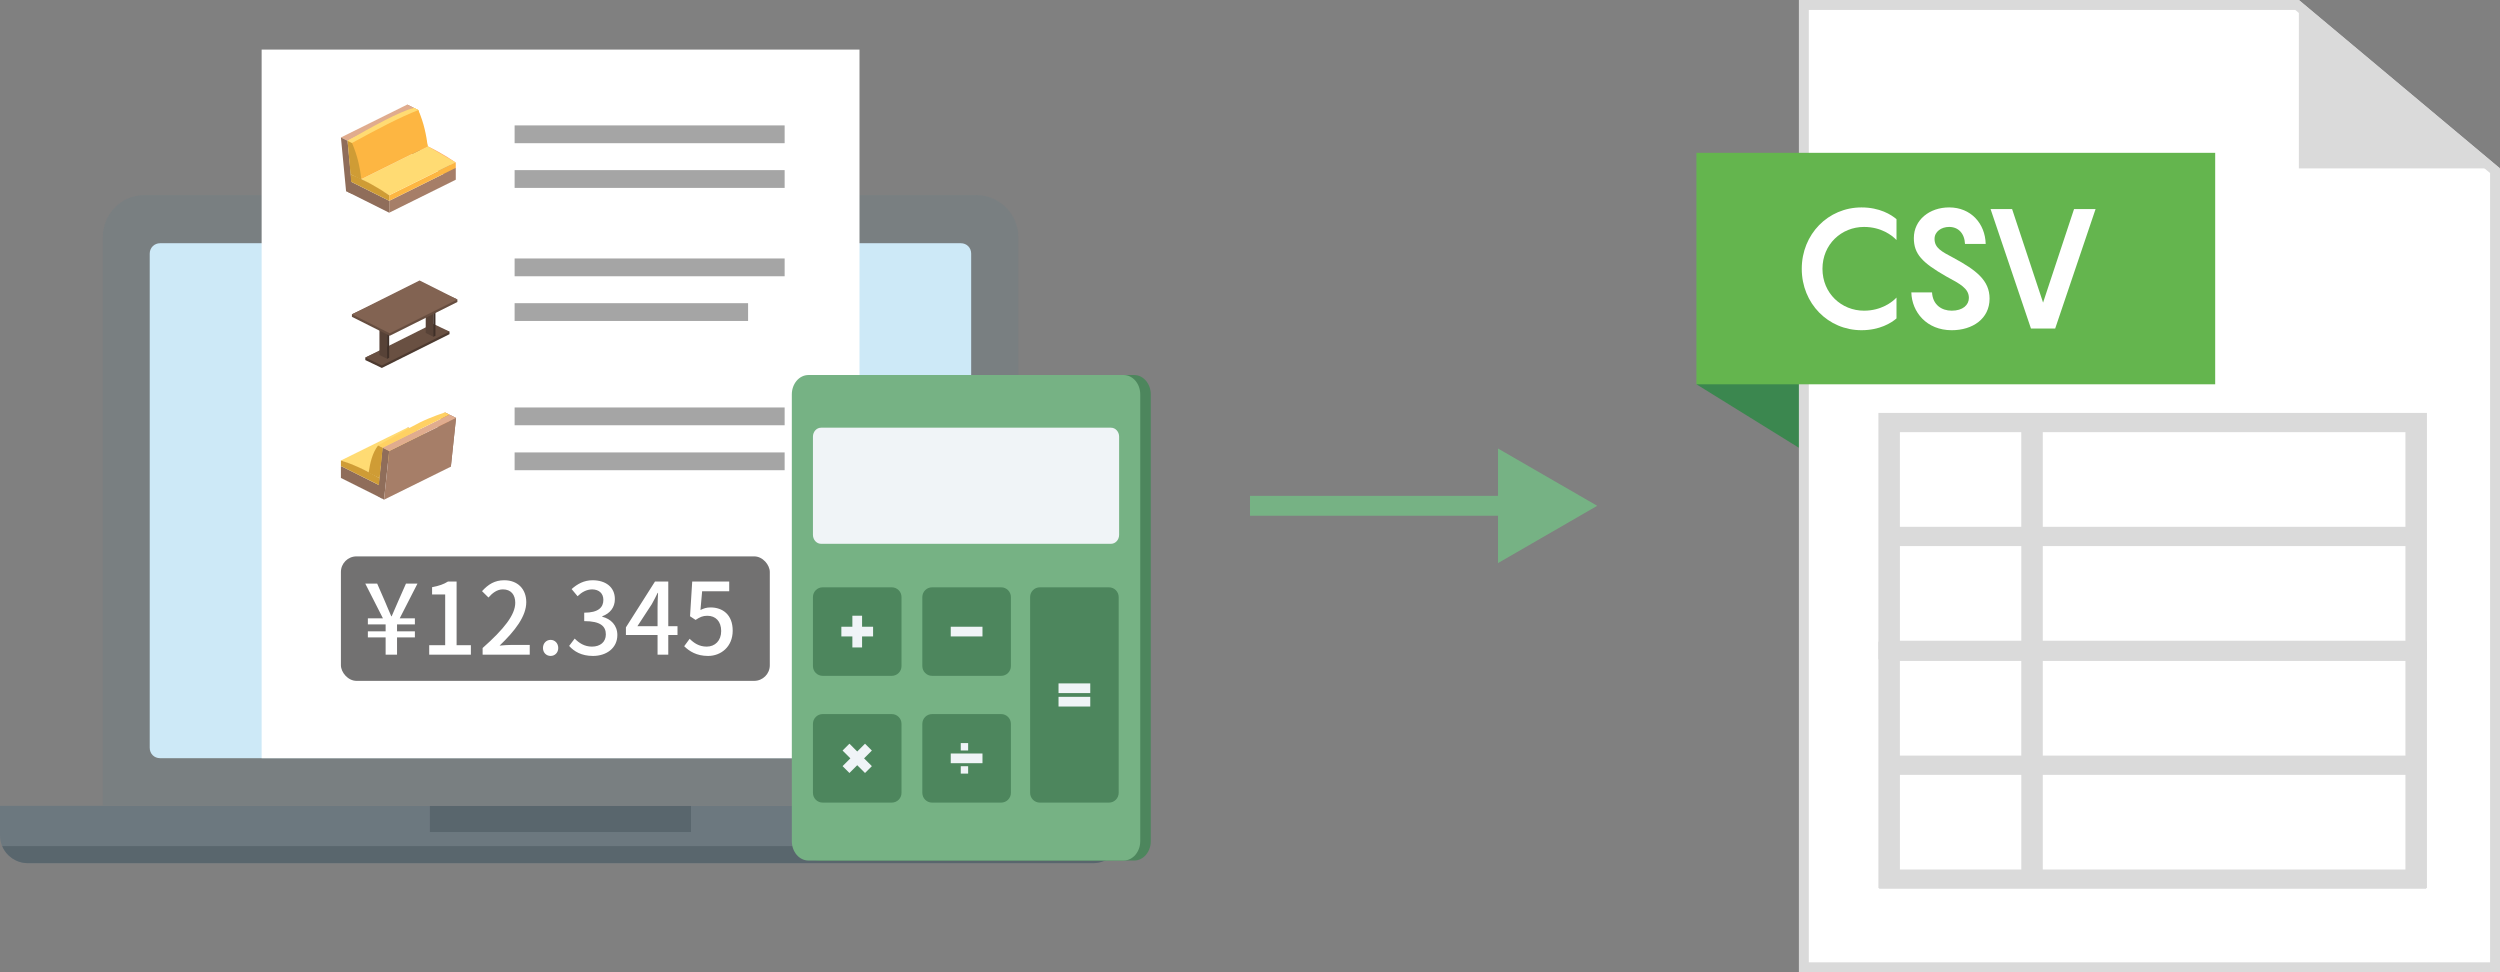
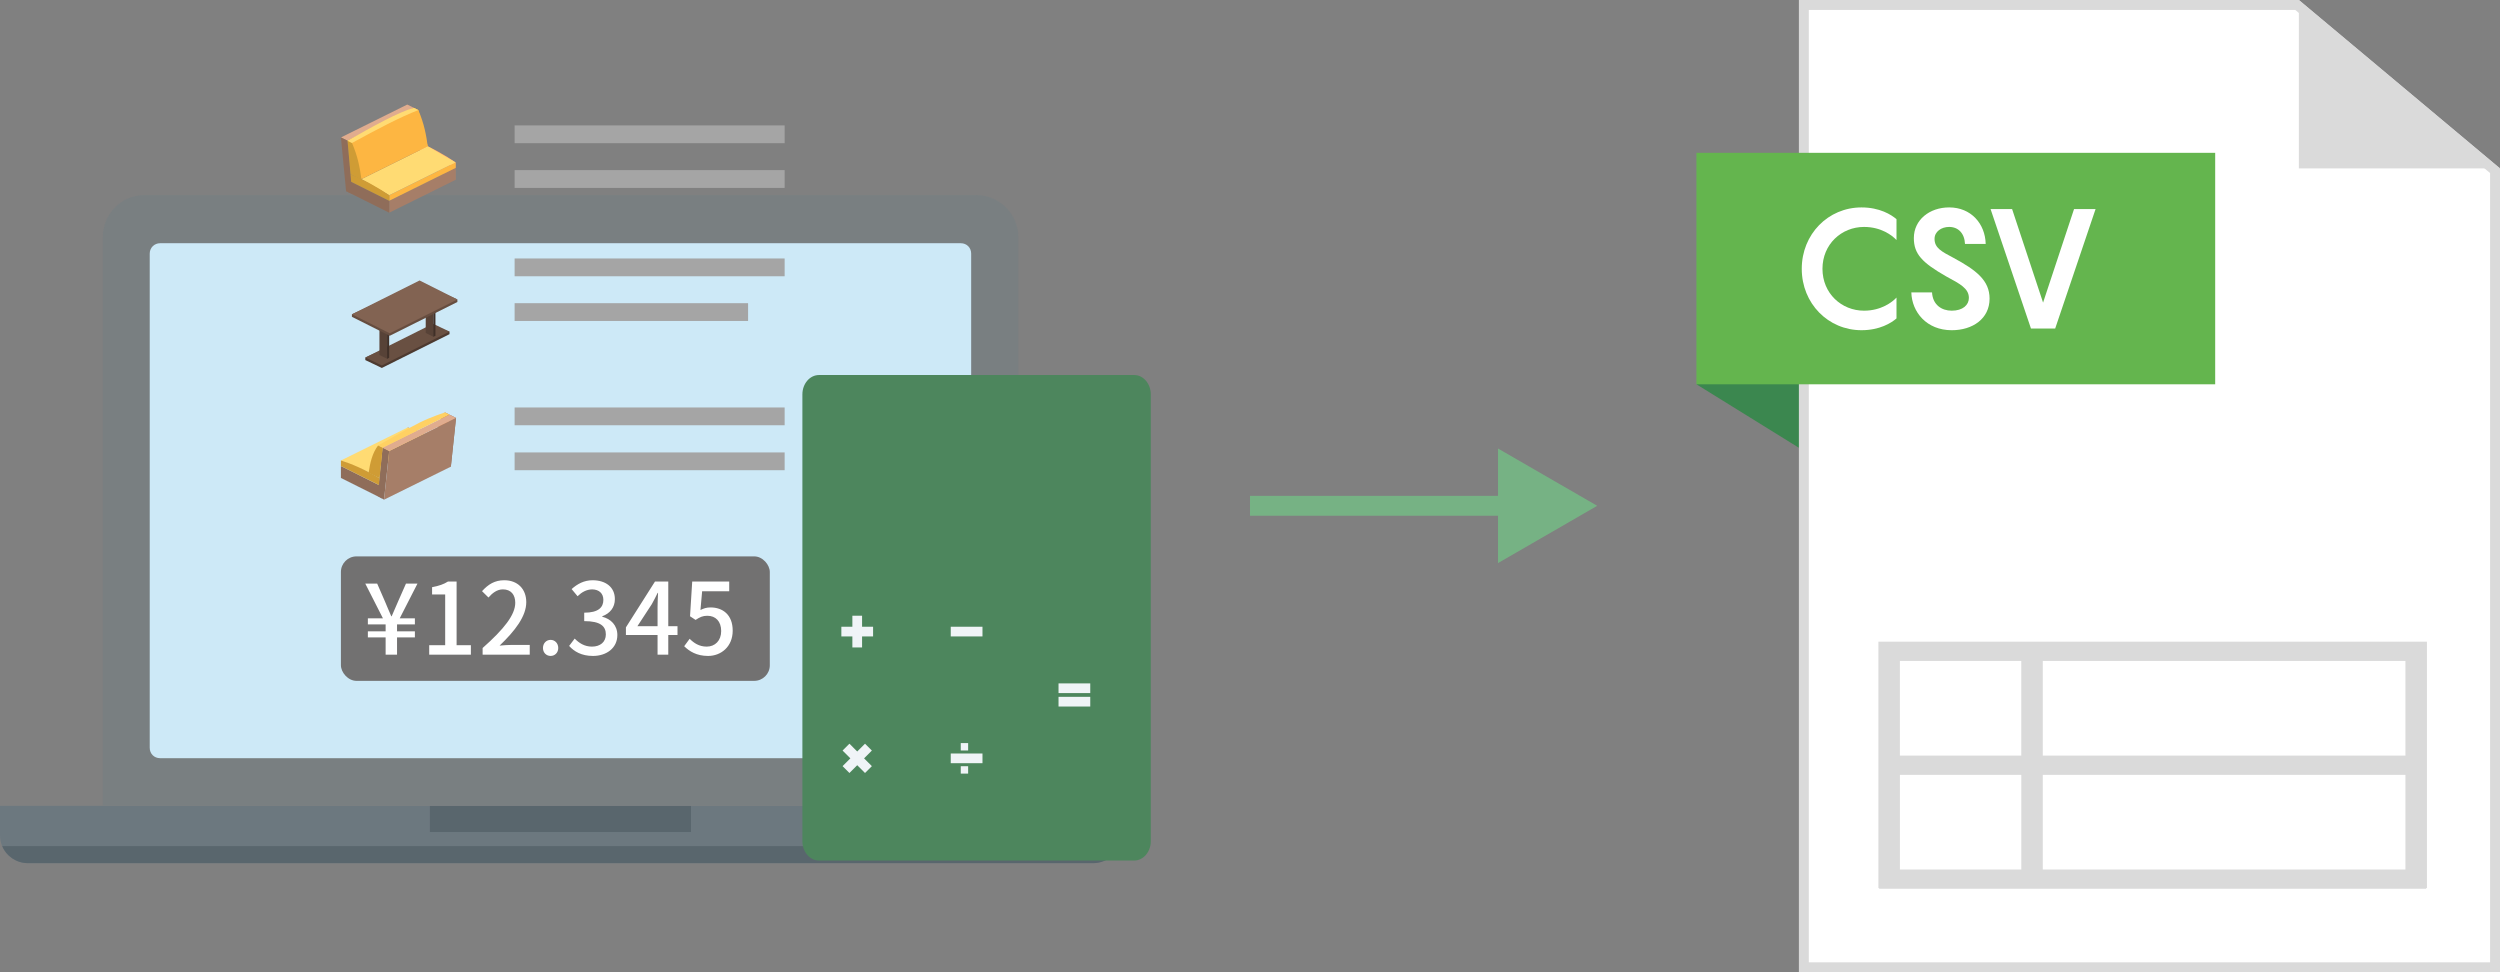
<svg xmlns="http://www.w3.org/2000/svg" width="252" height="98" viewBox="0 0 252 98" fill="none">
  <rect x="0" y="0" width="252" height="98" fill="#808080" stroke="none" />
  <path d="M171 38.737L187.253 48.807V35.056L171 38.737Z" fill="#3B874F" />
  <path d="M231.543 0.5L251.5 17.21V97.5H181.828V0.5H231.543Z" fill="white" stroke="#DADADA" />
  <path d="M223.291 15.405H171V38.737H223.291V15.405Z" fill="#64B54E" />
  <path d="M252 16.977H231.725V0L252 16.977Z" fill="#DADADA" />
  <path d="M187.894 22.875C185.622 22.875 183.705 24.621 183.705 27.096C183.705 29.572 185.622 31.317 187.894 31.317C189.623 31.317 190.743 30.453 191.167 29.995V32.097C190.642 32.555 189.471 33.285 187.639 33.285C184.281 33.285 181.617 30.59 181.617 27.096C181.617 23.602 184.279 20.908 187.639 20.908C189.469 20.908 190.64 21.637 191.167 22.095V24.197C190.726 23.723 189.623 22.875 187.894 22.875Z" fill="white" />
  <path d="M194.748 29.47C194.816 30.724 195.714 31.317 196.733 31.317C197.853 31.317 198.463 30.741 198.463 30.029C198.463 29.063 197.547 28.605 196.172 27.859C193.747 26.469 192.916 25.605 192.916 23.994C192.916 22.164 194.493 20.907 196.478 20.907C198.665 20.907 200.108 22.535 200.158 24.587H198.072C198.022 23.517 197.393 22.874 196.478 22.874C195.681 22.874 195.002 23.349 195.002 24.078C195.002 24.994 195.698 25.35 196.919 25.995C199.209 27.233 200.549 28.266 200.549 30.098C200.549 32.133 198.836 33.286 196.733 33.286C194.206 33.286 192.713 31.456 192.663 29.472H194.748V29.47Z" fill="white" />
  <path d="M211.233 21.076L207.163 33.114H204.72L200.65 21.076H202.82L205.942 30.503L209.063 21.076H211.233Z" fill="white" />
  <path d="M244.635 89.518V64.68H191.509H189.343V89.518H189.421V89.587H244.555V89.518H244.633H244.635ZM205.912 66.624H242.469V76.165H205.912V66.624ZM242.469 78.106V87.647H205.912V78.106H242.469ZM191.509 66.624H203.744V76.165H191.509V66.624ZM203.746 78.106V87.647H191.511V78.106H203.746Z" fill="#DADADA" />
-   <path d="M244.635 66.46V41.622H191.509H189.343V66.46H189.421V66.529H244.555V66.46H244.633H244.635ZM205.912 43.563H242.469V53.104H205.912V43.563ZM242.469 55.046V64.587H205.912V55.046H242.469ZM191.509 43.563H203.744V53.104H191.509V43.563ZM203.746 55.046V64.587H191.511V55.046H203.746Z" fill="#DADADA" />
  <path fill-rule="evenodd" clip-rule="evenodd" d="M0 81.23H112.985V84.192C112.985 85.736 111.74 87.005 110.171 87.005H2.814C1.27 87.005 0 85.76 0 84.192V81.23Z" fill="#6C787F" />
  <path fill-rule="evenodd" clip-rule="evenodd" d="M112.786 85.287C112.363 86.283 111.367 87.005 110.196 87.005H2.814C1.644 87.005 0.623 86.283 0.224 85.287H112.786Z" fill="#59666D" />
  <path d="M69.654 81.23H43.331V83.869H69.654V81.23Z" fill="#59666D" />
  <path fill-rule="evenodd" clip-rule="evenodd" d="M10.36 81.23H102.651V23.895C102.651 21.605 100.758 19.663 98.417 19.663H14.544C12.228 19.663 10.36 21.58 10.36 23.895V81.254V81.23Z" fill="#797F81" />
  <path fill-rule="evenodd" clip-rule="evenodd" d="M16.137 24.517H96.848C97.446 24.517 97.894 24.965 97.894 25.563V75.379C97.894 75.977 97.421 76.425 96.848 76.425H16.137C15.54 76.425 15.092 75.977 15.092 75.379V25.563C15.092 24.965 15.565 24.517 16.137 24.517Z" fill="#CDE9F7" />
-   <path d="M86.638 4.999H26.373V76.424H86.638V4.999Z" fill="white" />
  <path d="M79.092 12.641H51.873V14.434H79.092V12.641Z" fill="#A5A5A5" />
  <path fill-rule="evenodd" clip-rule="evenodd" d="M51.873 17.148H79.092V18.941H51.873V17.148Z" fill="#A5A5A5" />
  <path fill-rule="evenodd" clip-rule="evenodd" d="M51.873 26.054H79.092V27.847H51.873V26.054Z" fill="#A5A5A5" />
  <path fill-rule="evenodd" clip-rule="evenodd" d="M51.873 30.56H75.407V32.353H51.873V30.56Z" fill="#A5A5A5" />
  <path fill-rule="evenodd" clip-rule="evenodd" d="M51.873 41.073H79.092V42.866H51.873V41.073Z" fill="#A5A5A5" />
  <path fill-rule="evenodd" clip-rule="evenodd" d="M51.873 45.604H79.092V47.397H51.873V45.604Z" fill="#A5A5A5" />
  <rect x="34.364" y="56.083" width="43.232" height="12.548" rx="1.573" fill="#727171" />
  <path d="M38.871 65.989V64.249H37.081V63.639H38.871V62.939H37.081V62.329H38.601L36.821 58.829H38.021L38.801 60.619C39.011 61.109 39.211 61.609 39.441 62.119H39.481C39.711 61.599 39.911 61.109 40.131 60.619L40.921 58.829H42.081L40.291 62.329H41.821V62.939H40.021V63.639H41.821V64.249H40.021V65.989H38.871ZM43.264 65.989V65.039H44.874V59.919H43.554V59.189C44.245 59.059 44.734 58.889 45.154 58.619H46.025V65.039H47.465V65.989H43.264ZM48.648 65.989V65.319C50.818 63.399 51.938 61.969 51.938 60.759C51.938 59.959 51.518 59.409 50.688 59.409C50.108 59.409 49.628 59.779 49.238 60.229L48.588 59.589C49.218 58.899 49.868 58.489 50.828 58.489C52.178 58.489 53.048 59.369 53.048 60.699C53.048 62.119 51.918 63.589 50.358 65.079C50.738 65.039 51.198 65.009 51.558 65.009H53.398V65.989H48.648ZM55.501 66.119C55.071 66.119 54.731 65.789 54.731 65.319C54.731 64.839 55.071 64.499 55.501 64.499C55.931 64.499 56.271 64.839 56.271 65.319C56.271 65.789 55.931 66.119 55.501 66.119ZM59.769 66.119C58.609 66.119 57.859 65.659 57.369 65.109L57.929 64.369C58.359 64.809 58.909 65.179 59.669 65.179C60.499 65.179 61.069 64.719 61.069 63.949C61.069 63.139 60.549 62.609 58.889 62.609V61.759C60.339 61.759 60.819 61.209 60.819 60.469C60.819 59.819 60.389 59.419 59.689 59.409C59.119 59.419 58.639 59.689 58.219 60.099L57.619 59.379C58.199 58.859 58.879 58.489 59.729 58.489C61.049 58.489 61.979 59.179 61.979 60.389C61.979 61.239 61.489 61.829 60.709 62.119V62.169C61.559 62.379 62.229 63.019 62.229 64.009C62.229 65.339 61.119 66.119 59.769 66.119ZM64.252 63.119H66.282V61.189C66.282 60.789 66.312 60.169 66.332 59.759H66.292C66.112 60.139 65.912 60.519 65.702 60.899L64.252 63.119ZM66.282 65.989V64.009H63.092V63.239L66.022 58.619H67.362V63.119H68.292V64.009H67.362V65.989H66.282ZM71.376 66.119C70.216 66.119 69.486 65.649 68.966 65.139L69.516 64.389C69.936 64.809 70.466 65.179 71.236 65.179C72.066 65.179 72.695 64.589 72.695 63.609C72.695 62.629 72.135 62.069 71.296 62.069C70.826 62.069 70.546 62.209 70.115 62.489L69.555 62.119L69.775 58.619H73.505V59.599H70.775L70.606 61.489C70.925 61.329 71.216 61.229 71.615 61.229C72.846 61.229 73.856 61.959 73.856 63.569C73.856 65.199 72.665 66.119 71.376 66.119Z" fill="white" />
  <path d="M42.233 16.242L41.572 15.973L41.05 10.54L41.717 10.873L42.233 16.242Z" fill="#AB836C" />
  <path d="M45.919 18.128L41.772 16.054V14.855L45.919 16.929V18.128Z" fill="#AB836C" />
  <path d="M45.919 16.929L42.084 15.011L42.017 14.26C43.514 14.86 44.903 15.663 45.919 16.367V16.929Z" fill="#FFA873" />
  <path d="M42.017 14.26L41.716 10.873L42.167 11.099C42.754 12.453 42.972 13.638 43.125 14.815L42.018 14.261L42.017 14.26Z" fill="#FDB642" />
  <path d="M39.233 21.441L45.919 18.127V16.928L39.233 20.242V21.441Z" fill="#A67E68" />
  <path d="M39.233 19.68L45.919 16.367V16.928L39.233 20.242V19.68Z" fill="#FDB642" />
  <path d="M36.429 18.057L43.115 14.743L45.919 16.367L39.233 19.68L36.429 18.057Z" fill="#FFDB73" />
  <path d="M41.05 10.54L41.717 10.873L35.031 14.187L34.364 13.854L41.05 10.54Z" fill="#E0AC8E" />
  <path d="M43.115 14.743L42.167 11.098L41.717 10.873L35.031 14.186L36.43 18.056L43.115 14.743Z" fill="#FDB642" />
  <path d="M35.547 19.555L34.886 19.287L34.364 13.854L35.031 14.186L35.547 19.555Z" fill="#8F6D5A" />
  <path d="M39.233 21.442L35.086 19.368V18.169L39.233 20.242V21.442Z" fill="#8F6D5A" />
  <path d="M39.233 20.242L35.398 18.325L35.331 17.574C36.828 18.173 38.217 18.976 39.233 19.68V20.242Z" fill="#CF9C35" />
  <path d="M35.331 17.573L35.031 14.187L35.482 14.412C36.069 15.766 36.287 16.951 36.439 18.128L35.332 17.574L35.331 17.573Z" fill="#CF9C35" />
  <path d="M35.481 14.412C37.992 13.033 40.362 11.792 42.167 11.098L41.716 10.873C40.153 11.301 37.61 12.726 35.03 14.186L35.481 14.412Z" fill="#FFDB73" />
  <path d="M45.311 33.683L38.49 37.092L36.823 36.295V36.041L43.645 32.886L45.311 33.427V33.683Z" fill="#4D3A30" />
  <path d="M45.311 33.427L38.49 36.837L36.823 36.041L43.645 32.631L45.311 33.427Z" fill="#695042" />
  <path d="M39.032 36.176L38.248 35.784V30.951L39.032 31.343V36.176Z" fill="#574237" />
  <path d="M39.229 36.069L39.015 36.175V31.343L39.229 31.236V36.069Z" fill="#403028" />
  <path d="M43.697 33.953L42.912 33.561V29.867L43.697 30.26V33.953Z" fill="#574237" />
  <path d="M43.893 33.846L43.679 33.953V30.26L43.893 30.153V33.846Z" fill="#403028" />
  <path d="M46.104 30.44L39.283 33.849L35.473 31.936V31.68L42.294 28.525L46.104 30.186V30.44Z" fill="#664D3F" />
  <path d="M46.104 30.186L39.283 33.595L35.473 31.68L42.294 28.271L46.104 30.186Z" fill="#826352" />
  <path d="M41.101 43.648L44.935 45.566L45.002 44.882C43.505 43.985 42.116 43.398 41.101 43.086V43.648Z" fill="#BD6935" />
  <path d="M44.786 46.648L45.447 47.039L45.969 42.128L45.302 41.794L44.786 46.648Z" fill="#8F6D5A" />
  <path d="M41.101 44.848L45.248 46.921V45.722L41.101 43.648V44.848Z" fill="#8F6D5A" />
  <path d="M45.002 44.883L45.302 41.795L44.851 41.57C44.264 42.338 44.046 43.304 43.894 44.329L45.001 44.883H45.002Z" fill="#BD6935" />
  <path d="M34.364 46.416L41.1 43.087L43.895 44.144L37.167 47.596L34.364 46.416Z" fill="#FFDB73" />
  <path d="M38.05 49.977L38.71 50.368L39.232 45.457L38.566 45.123L38.05 49.977Z" fill="#8F6D5A" />
  <path d="M34.364 48.177L38.51 50.251V49.052L34.364 46.977V48.177Z" fill="#8F6D5A" />
  <path d="M34.364 46.977L38.199 48.895L38.265 48.211C36.769 47.314 35.379 46.727 34.364 46.416V46.977Z" fill="#CF9C35" />
  <path d="M38.265 48.212L38.566 45.124L38.115 44.899C37.528 45.667 37.31 46.634 37.157 47.658L38.265 48.212H38.265Z" fill="#CF9C35" />
  <path d="M45.969 42.129L39.233 45.458L38.71 50.368L45.447 47.039L45.969 42.129Z" fill="#A67E68" />
  <path d="M45.303 41.795L38.566 45.124L39.233 45.458L45.969 42.129L45.303 41.795Z" fill="#E0AC8E" />
  <path d="M44.851 41.569C44.851 41.569 43.459 42.025 42.339 42.575C41.22 43.124 38.115 44.898 38.115 44.898L38.566 45.123L45.303 41.795L44.851 41.569Z" fill="#FFD163" />
  <path d="M114.323 37.802H82.557C81.631 37.802 80.881 38.676 80.881 39.754V84.791C80.881 85.868 81.631 86.742 82.557 86.742H114.323C115.249 86.742 116 85.868 116 84.791V39.754C116 38.676 115.249 37.802 114.323 37.802Z" fill="#4D865D" />
-   <path d="M113.259 37.802H81.493C80.567 37.802 79.816 38.676 79.816 39.754V84.791C79.816 85.868 80.567 86.742 81.493 86.742H113.259C114.185 86.742 114.936 85.868 114.936 84.791V39.754C114.936 38.676 114.185 37.802 113.259 37.802Z" fill="#76B284" />
-   <path d="M111.99 43.112H82.762C82.311 43.112 81.945 43.516 81.945 44.015V53.912C81.945 54.41 82.311 54.815 82.762 54.815H111.99C112.441 54.815 112.807 54.41 112.807 53.912V44.015C112.807 43.516 112.441 43.112 111.99 43.112Z" fill="#F0F4F7" />
  <path d="M82.926 59.201H89.891C90.432 59.201 90.872 59.641 90.872 60.182V67.145C90.872 67.686 90.432 68.125 89.891 68.125H82.926C82.384 68.125 81.945 67.686 81.945 67.145V60.182C81.945 59.641 82.384 59.201 82.926 59.201Z" fill="#4D865D" />
  <path d="M93.952 59.201H100.917C101.458 59.201 101.898 59.641 101.898 60.182V67.145C101.898 67.686 101.458 68.125 100.917 68.125H93.952C93.411 68.125 92.971 67.686 92.971 67.145V60.182C92.971 59.641 93.411 59.201 93.952 59.201Z" fill="#4D865D" />
  <path d="M82.926 71.979H89.891C90.432 71.979 90.872 72.418 90.872 72.96V79.922C90.872 80.464 90.432 80.903 89.891 80.903H82.926C82.384 80.903 81.945 80.464 81.945 79.922V72.96C81.945 72.418 82.384 71.979 82.926 71.979Z" fill="#4D865D" />
  <path d="M93.952 71.979H100.917C101.458 71.979 101.898 72.418 101.898 72.96V79.922C101.898 80.464 101.458 80.903 100.917 80.903H93.952C93.411 80.903 92.971 80.464 92.971 79.922V72.96C92.971 72.418 93.411 71.979 93.952 71.979Z" fill="#4D865D" />
  <path d="M111.782 59.201H104.817C104.275 59.201 103.836 59.64 103.836 60.182V79.923C103.836 80.464 104.275 80.903 104.817 80.903H111.782C112.323 80.903 112.763 80.464 112.763 79.923V60.182C112.763 59.64 112.323 59.201 111.782 59.201Z" fill="#4D865D" />
  <path d="M88.007 63.175H86.897V62.065H85.919V63.175H84.809V64.153H85.919V65.263H86.897V64.153H88.007V63.175Z" fill="#F0F4F7" />
  <path d="M99.034 75.953H95.835V76.93H99.034V75.953Z" fill="#F0F4F7" />
  <path d="M97.588 74.904H96.844V75.648H97.588V74.904Z" fill="#F0F4F7" />
  <path d="M97.588 77.235H96.844V77.979H97.588V77.235Z" fill="#F0F4F7" />
  <path d="M87.885 75.656L87.194 74.965L86.408 75.751L85.623 74.965L84.932 75.656L85.717 76.442L84.932 77.227L85.623 77.918L86.408 77.133L87.194 77.918L87.885 77.227L87.099 76.442L87.885 75.656Z" fill="#F0F4F7" />
  <path d="M99.034 63.175H95.835V64.152H99.034V63.175Z" fill="#F0F4F7" />
  <path d="M109.898 70.241H106.7V71.218H109.898V70.241Z" fill="#F0F4F7" />
  <path d="M109.898 68.886H106.7V69.863H109.898V68.886Z" fill="#F0F4F7" />
  <path d="M161 50.985L151 45.211V56.758L161 50.985ZM126 50.985V51.985H152V50.985V49.985H126V50.985Z" fill="#76B284" />
</svg>